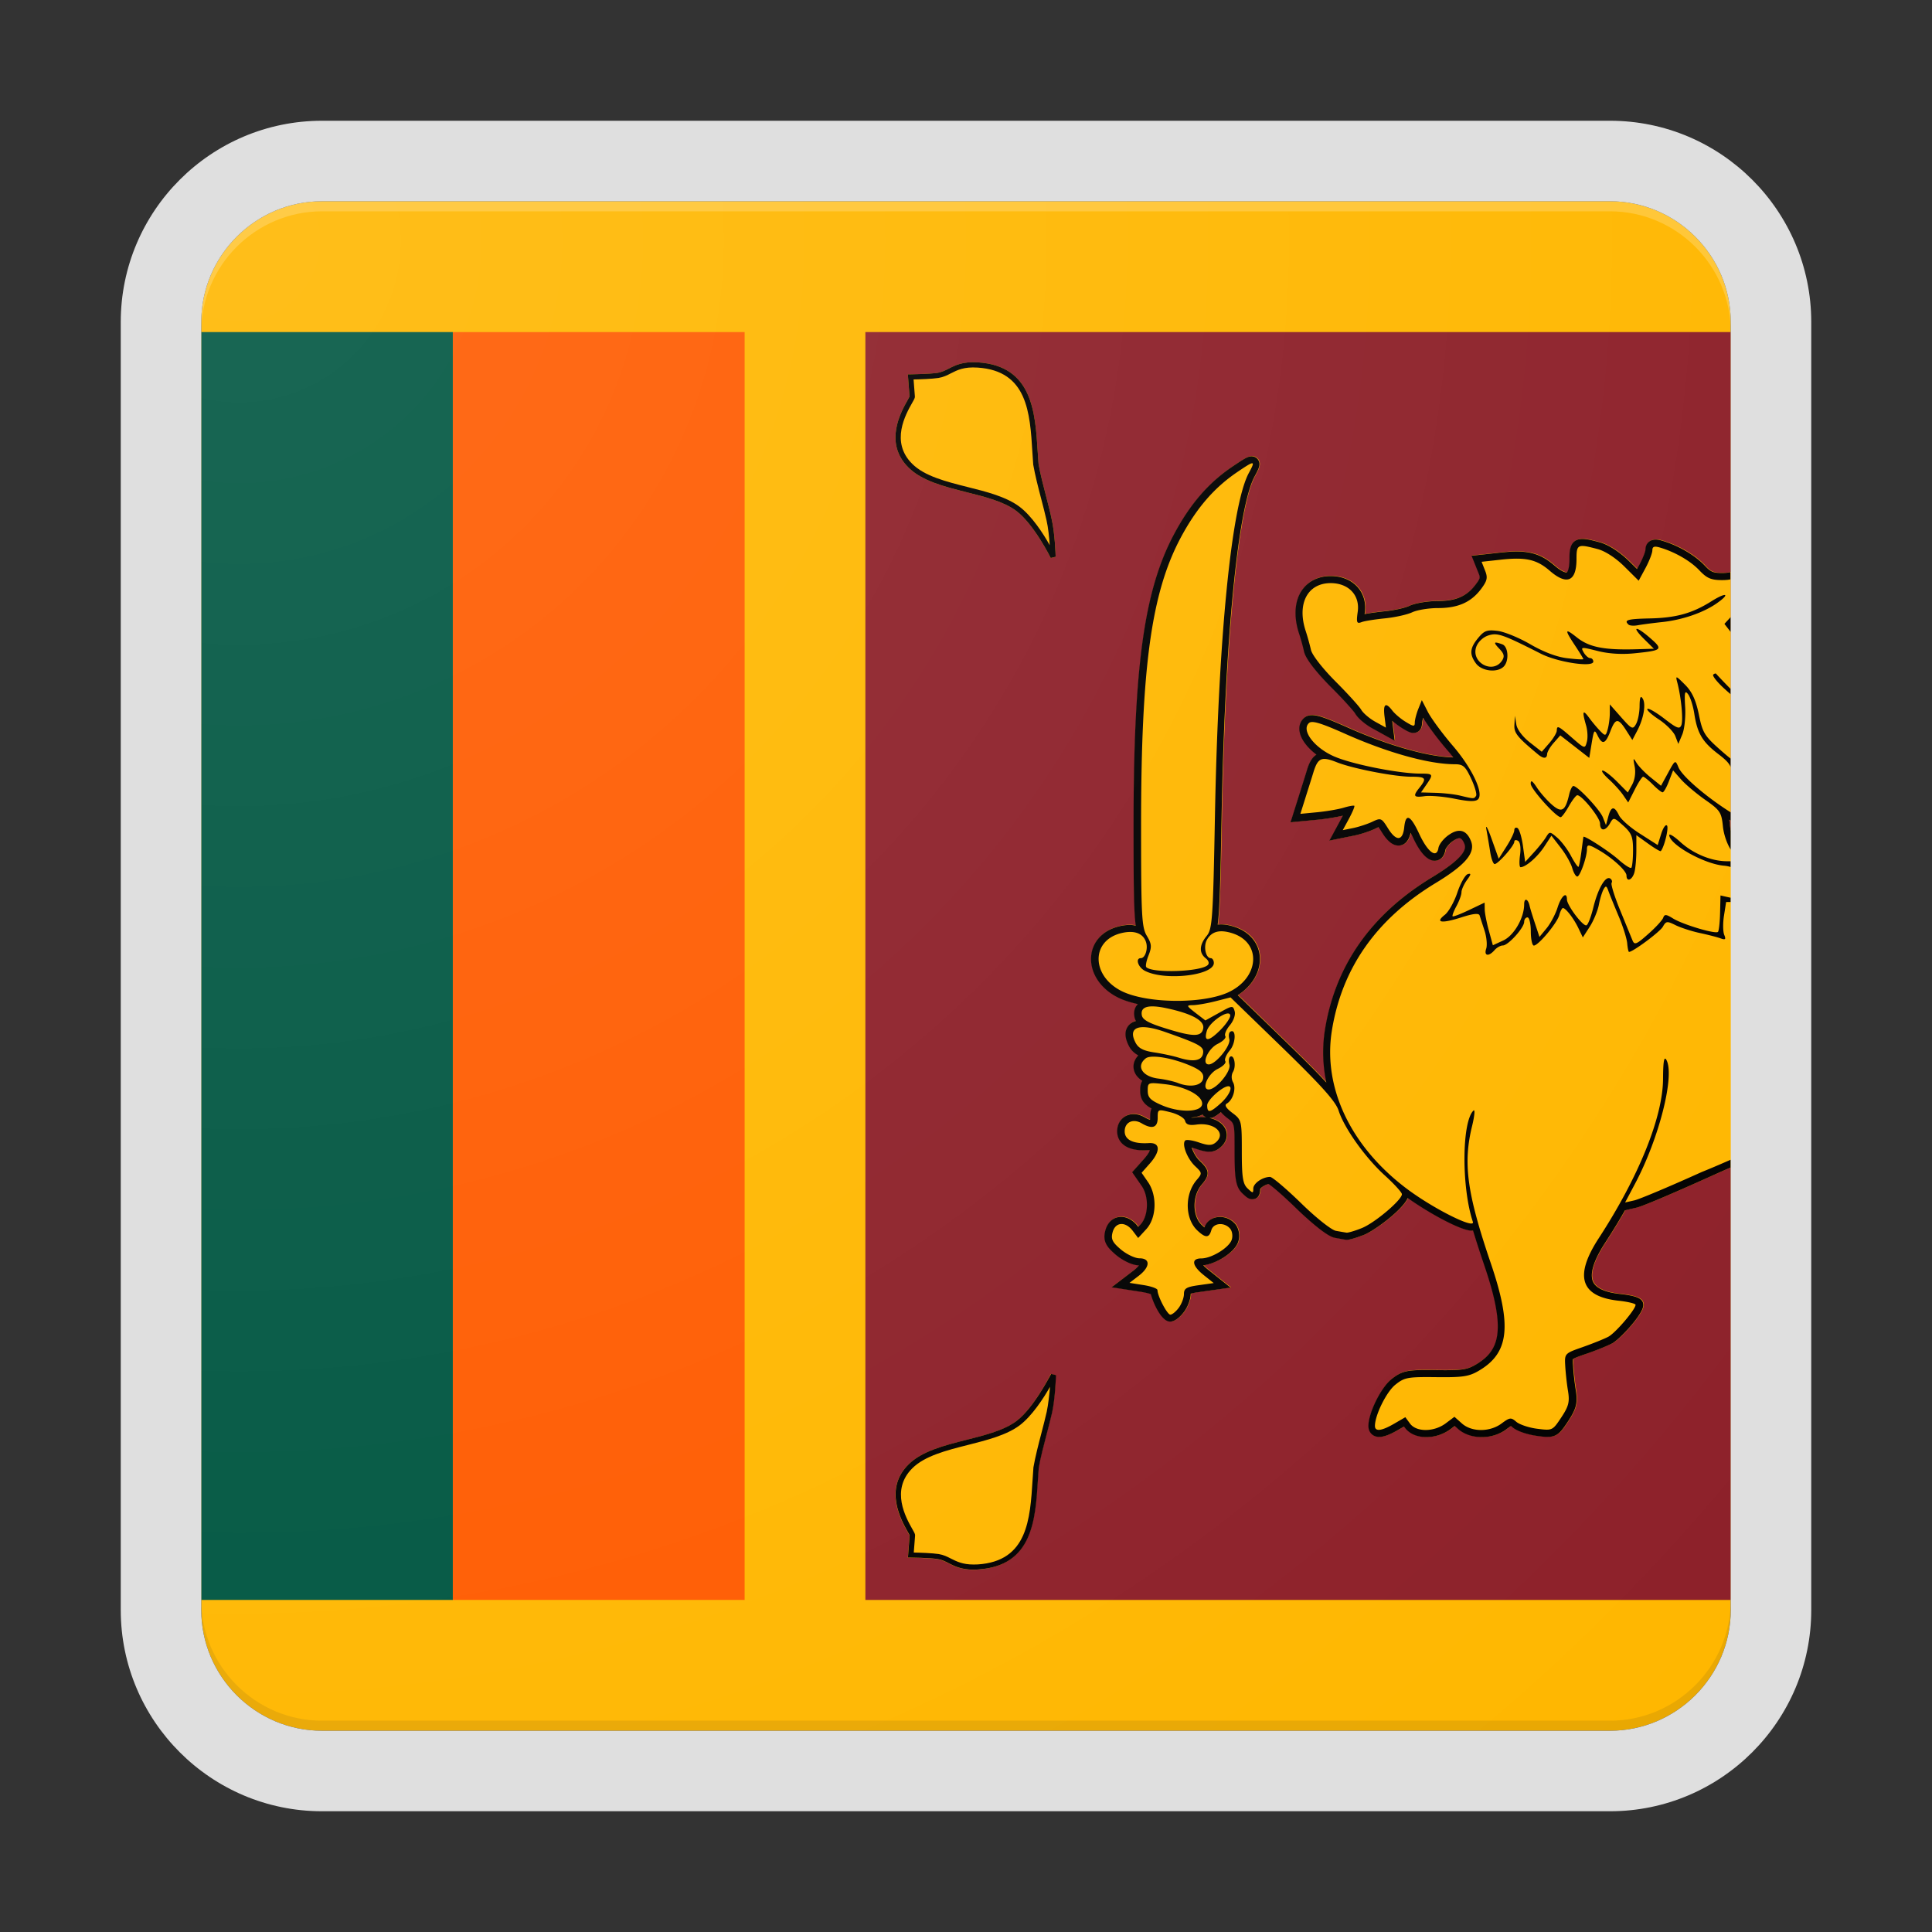
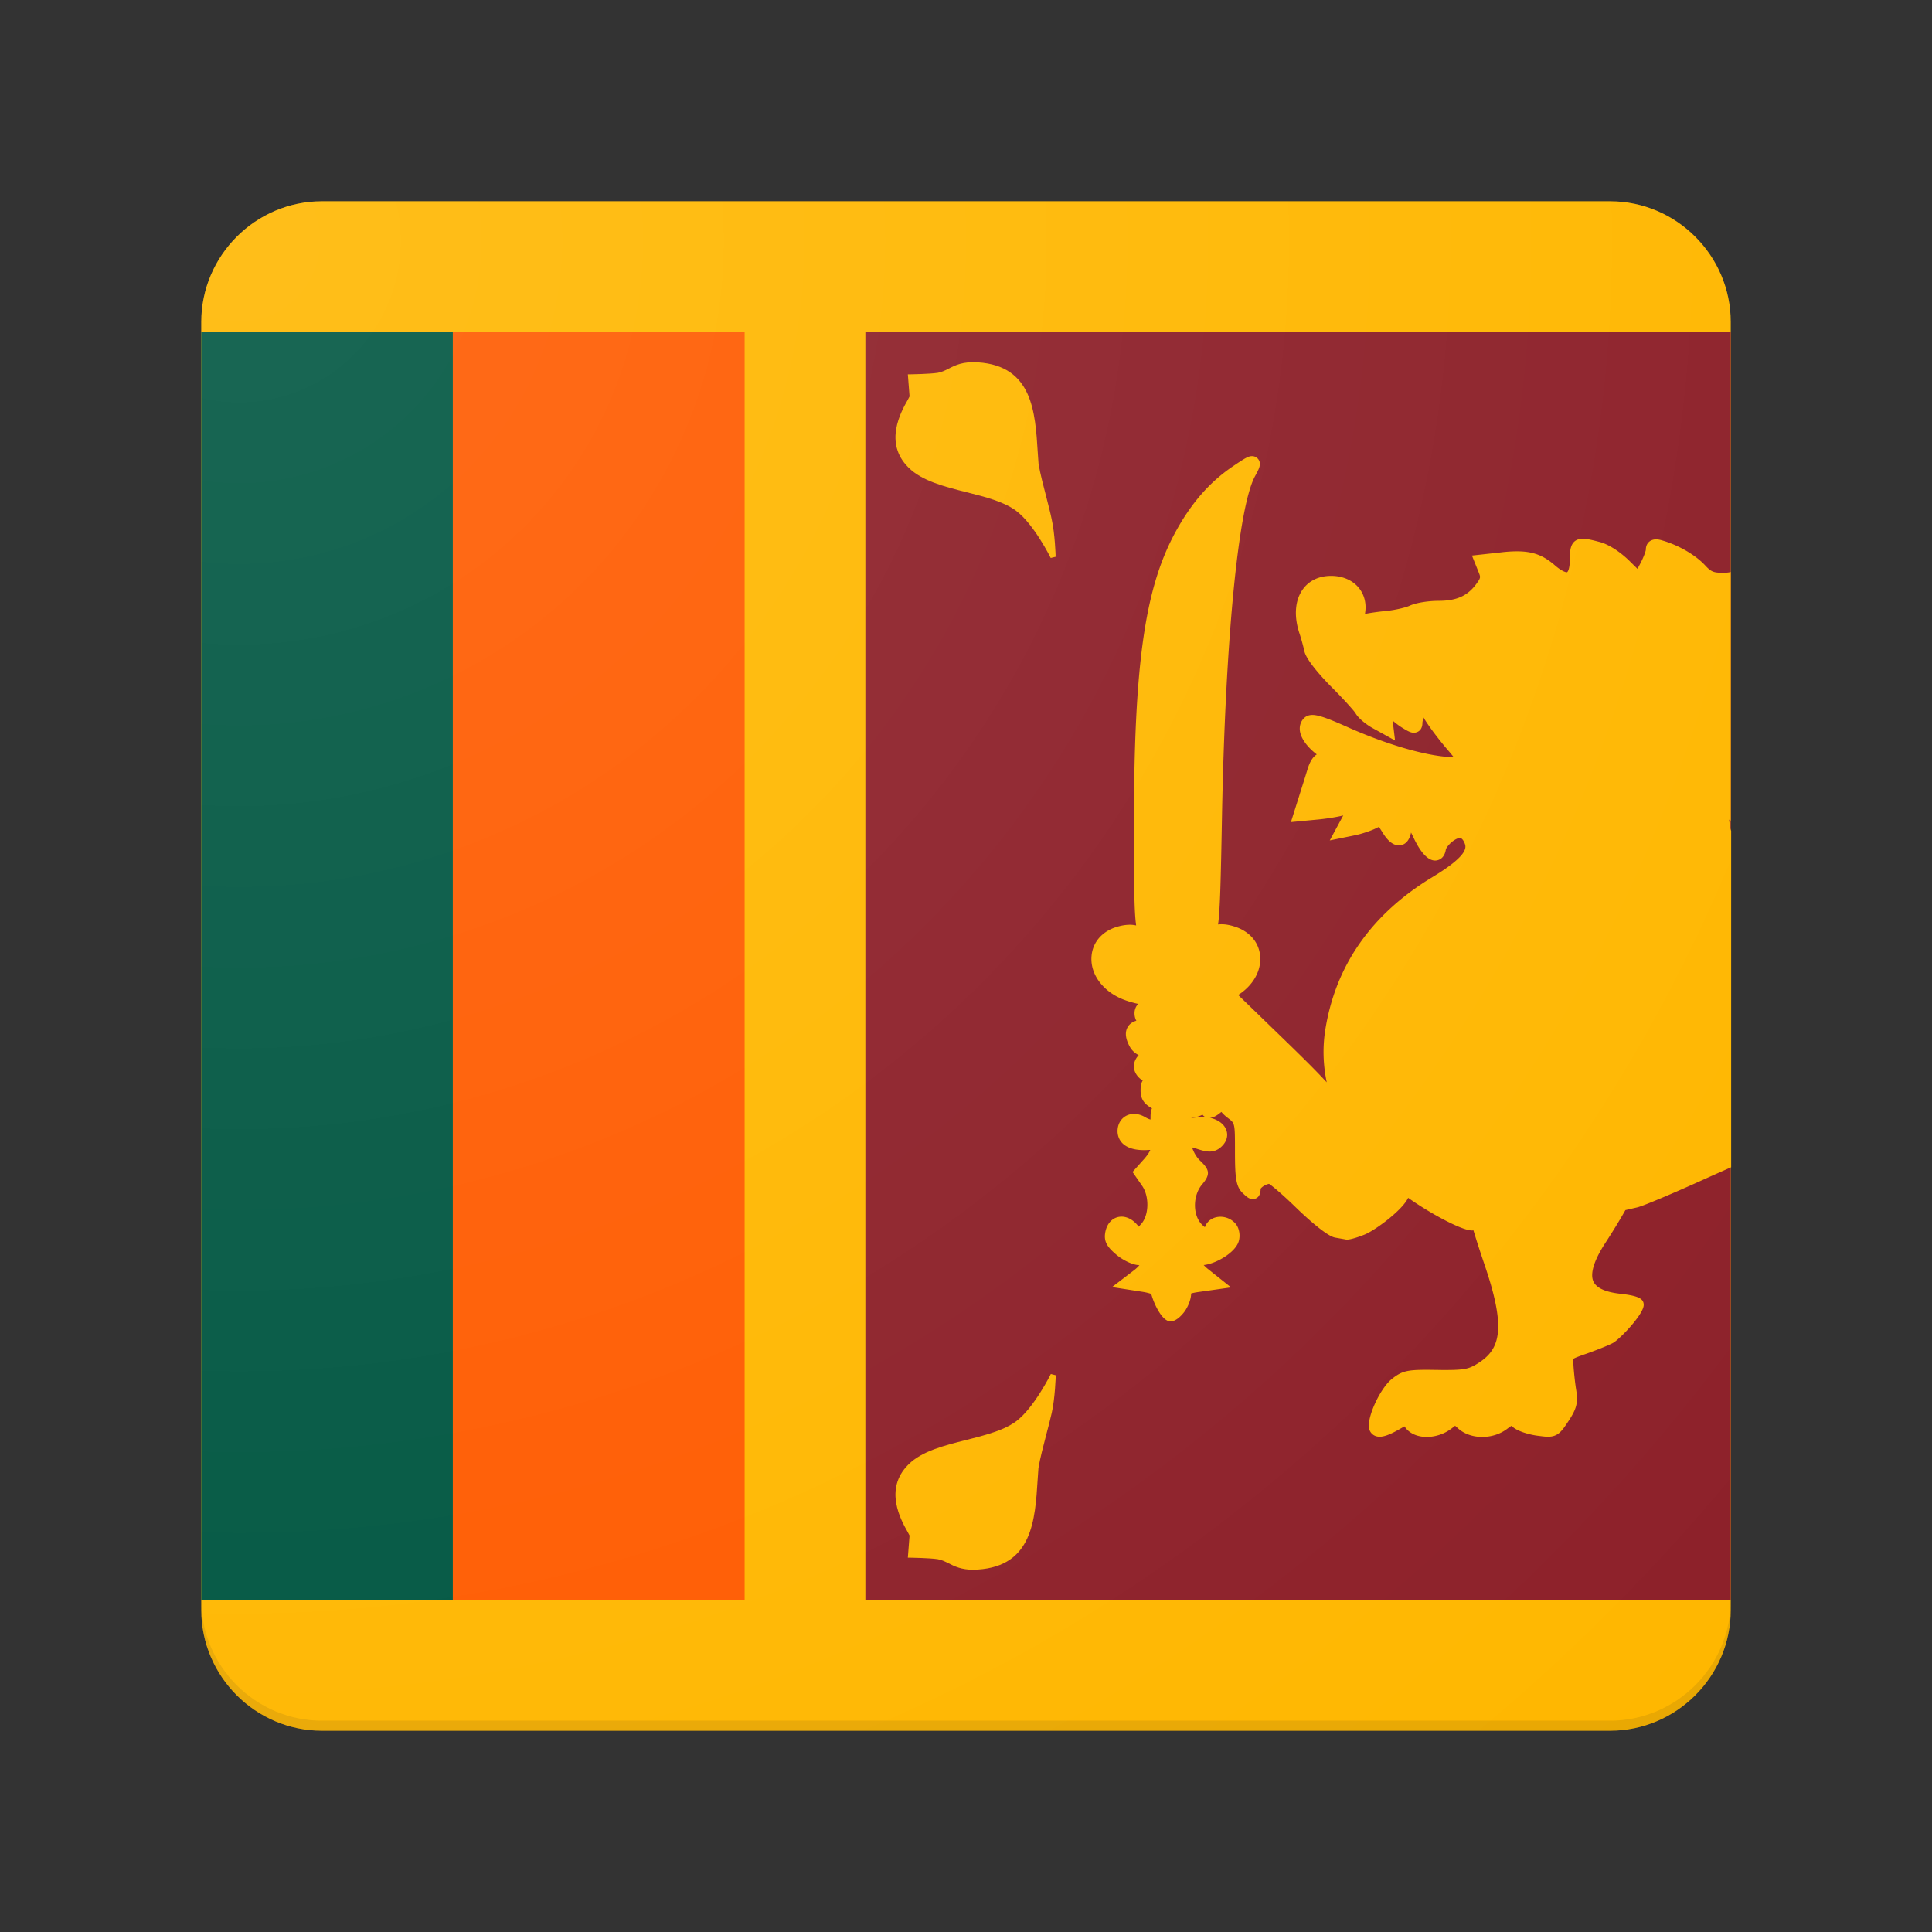
<svg xmlns="http://www.w3.org/2000/svg" width="192" height="192">
  <rect width="100%" height="100%" fill="#333333" stroke="none" />
  <path fill="#FFB700" d="M172 160V32c0-6.6-5.4-12-12-12H32c-6.6 0-12 5.4-12 12v128c0 6.6 5.4 12 12 12h128c6.6 0 12-5.4 12-12z" />
  <path fill="#FF5B00" d="M45 33h29v126H45z" />
  <path fill="#005641" d="M20 33h25v126H20z" />
  <path fill="#8D2029" d="M86 33h86v126H86z" />
  <path fill="#FFB700" d="M171.91 82.05c-.02-.22-.05-.41-.07-.59.06.03.11.06.16.1V56.84c-.23.07-.48.08-.82.08-.89 0-1.14-.1-1.73-.74-.96-1.03-2.63-2-4.25-2.47-.26-.08-.46-.11-.63-.11-.46 0-1.01.28-1.01 1.05-.02.15-.23.77-.6 1.45l-.23.43-.76-.75c-.96-.95-2.11-1.69-3-1.92-.72-.19-1.26-.32-1.66-.32-1.3 0-1.3 1.21-1.3 2 0 1-.21 1.33-.3 1.33-.06 0-.43-.03-1.2-.7-1.14-.99-2.19-1.38-3.75-1.38-.47 0-1.01.03-1.65.11l-2.83.31.69 1.72c.17.44.2.49-.3 1.16-.87 1.15-1.95 1.62-3.73 1.62-.89 0-2.19.17-2.86.49-.37.17-1.46.44-2.45.53-.55.05-1.38.16-1.98.28.01-.04.01-.09.02-.14.14-.96-.11-1.85-.69-2.52-.63-.72-1.59-1.12-2.7-1.12-1.19 0-2.19.47-2.81 1.34-.78 1.08-.9 2.67-.33 4.38.17.5.39 1.31.49 1.77.23 1.06 2.37 3.23 2.61 3.47 1.33 1.33 2.33 2.46 2.47 2.69.29.51 1.06 1.12 1.67 1.46l2.26 1.25-.24-1.98c.32.28.68.55.98.73.55.34.83.48 1.13.48.09 0 .85-.03.85-1 0-.07.04-.27.11-.51.45.77 1.46 2.12 2.42 3.24.21.24.4.47.58.7-2.45-.04-6.45-1.17-10.5-2.97-2.06-.92-2.96-1.23-3.54-1.23-.33 0-.61.1-.82.3-.35.34-.5.81-.42 1.33.12.75.76 1.6 1.67 2.29-.57.37-.81 1.11-.96 1.61-.2.66-.58 1.85-.83 2.65l-.78 2.47 2.73-.26c.83-.08 1.84-.24 2.47-.4l-1.34 2.48 2.51-.51c.63-.13 1.55-.43 2.08-.69.06-.03.2-.1.29-.14.11.14.27.4.37.56.53.86 1.06 1.27 1.62 1.27.37 0 .98-.18 1.21-1.27.07.13.14.29.23.47.72 1.53 1.45 2.31 2.16 2.31.21 0 .91-.08 1.07-1.11.03-.13.32-.55.73-.84.35-.25.56-.29.66-.29.23 0 .4.32.5.59.18.47.05 1.31-3.22 3.29-6.06 3.67-9.65 8.79-10.66 15.22-.27 1.72-.21 3.47.15 5.18-.88-.96-2.13-2.21-3.89-3.92l-4.91-4.76c1.43-.91 2.27-2.32 2.19-3.77-.08-1.43-1.05-2.57-2.58-3.04-.47-.15-.89-.22-1.27-.22-.12 0-.23.01-.34.02.2-1.42.27-4.27.39-10.78.33-17.43 1.61-30.69 3.28-33.76.4-.73.64-1.18.37-1.63a.776.776 0 00-.67-.37c-.37 0-.71.21-1.91 1.02-2.37 1.61-4.22 3.76-5.81 6.74-2.96 5.57-4.01 13.15-4.01 28.95 0 6.07.03 8.61.22 9.93a2.9 2.9 0 00-.6-.07c-.35 0-.73.05-1.14.16-1.54.4-2.55 1.49-2.69 2.9-.17 1.65.89 3.28 2.7 4.17.53.26 1.19.47 1.94.64l-.07.07c-.18.21-.37.58-.28 1.14.03.17.08.32.16.46-.46.13-.71.38-.85.61-.3.49-.25 1.13.16 1.9.22.43.54.71.92.91-.41.44-.57.97-.42 1.5.12.41.41.76.82 1.03-.21.32-.21.73-.21.99 0 .92.44 1.38 1.13 1.76-.14.31-.14.69-.14.95 0 .07 0 .13-.01.17-.1-.03-.27-.09-.53-.24-.35-.21-.73-.32-1.1-.32-.95 0-1.64.72-1.64 1.72 0 .44.19 1.88 2.66 1.88.15 0 .3-.01.47-.02h.12c-.06.16-.21.44-.59.88l-1.17 1.31.95 1.37c.74 1.07.69 2.96-.11 3.82l-.23.25-.02-.03c-.46-.62-1.08-.97-1.68-.97-.75 0-1.35.52-1.57 1.34-.28 1.07.11 1.64 1.04 2.43.61.52 1.6 1.04 2.3 1.05-.09.12-.25.29-.51.49l-2.21 1.69 3.03.47c.4.06.7.15.87.21.24.92 1.06 2.73 1.91 2.73.63 0 1.23-.75 1.4-.98.32-.44.65-1.19.65-1.78v-.01c.11-.04.34-.1.87-.17l3.1-.44-2.26-1.8c-.21-.16-.35-.31-.46-.42 1.24-.13 3.11-1.23 3.47-2.32.2-.6.07-1.36-.31-1.8a1.99 1.99 0 00-1.49-.68c-.74 0-1.34.41-1.55 1.04-.07-.06-.16-.13-.26-.23-.96-.91-.97-2.91-.01-4.03.87-1.02.71-1.49-.21-2.36-.39-.37-.67-.92-.79-1.31.14.03.3.08.48.14.57.19.93.27 1.26.27.39 0 .72-.12 1.04-.37.6-.48.84-1.12.63-1.74-.21-.62-.83-1.07-1.65-1.25.35 0 .69-.2 1.15-.58.18.23.43.44.69.64.66.5.66.5.66 3.27 0 2.66.1 3.53.79 4.18.35.33.6.57.97.57.29 0 .78-.13.79-1.02.08-.15.47-.43.84-.49.37.24 1.41 1.12 2.72 2.4.29.28 2.86 2.77 3.84 2.94.44.08.92.16 1.06.19.04.01.09.01.14.01.43 0 1.42-.37 1.71-.49 1.03-.4 3.79-2.43 4.35-3.66 2.18 1.54 5.31 3.24 6.33 3.24.06 0 .11 0 .16-.01.31 1.04.68 2.17 1.11 3.44 2.26 6.62 1.48 8.52-.87 9.9-.73.43-1.19.54-3.07.54-.24 0-.5 0-.78-.01-.38 0-.72-.01-1.01-.01-2 0-2.52.14-3.49.91-1.05.84-2.29 3.36-2.29 4.65 0 .64.45 1.09 1.08 1.09.45 0 1.06-.23 1.9-.71l.56-.32.1.13c.43.58 1.2.92 2.12.92.85 0 1.72-.29 2.4-.79l.42-.32.31.28c.6.53 1.44.83 2.38.83.91 0 1.78-.28 2.46-.79.09-.07.31-.23.44-.31.03.03.08.06.15.12.49.42 1.6.75 2.45.86.4.05.74.1 1.03.1 1.01 0 1.37-.54 2.03-1.53.83-1.25.98-1.86.78-3.11-.11-.67-.23-1.79-.27-2.44-.01-.25-.03-.55-.01-.65.13-.11.69-.31 1.27-.51.91-.32 2.16-.81 2.65-1.07.69-.37 3.07-2.86 3.07-3.79 0-.64-.57-.91-2.34-1.11-1.46-.16-2.35-.57-2.65-1.2-.37-.78.05-2.13 1.21-3.9.7-1.08 1.36-2.15 1.96-3.21l1.17-.27c.65-.15 3.99-1.58 6.8-2.86.91-.41 1.75-.78 2.54-1.13V82.57c-.08-.17-.11-.35-.13-.52zm-52.51 28.97c-.2 0-.4.01-.6.04-.17.02-.31.03-.39.03 0-.01-.01-.01-.01-.02.36-.03.68-.1.94-.22.06-.03.11-.05.16-.08.11.15.24.23.37.28-.15-.02-.31-.03-.47-.03z" />
-   <path d="M171.07 74.62c.33.29.65.56.93.78v.85c-.16-.41-.51-.76-1.22-1.3-1.59-1.21-2.1-2.06-2.4-4.01-.12-.79-.4-1.67-.62-1.95-.32-.42-.38-.19-.29 1.28.06.99-.07 2.21-.29 2.73l-.39.93-.3-.78c-.17-.43-.9-1.17-1.63-1.65-.73-.48-1.25-.95-1.14-1.05.1-.1.86.34 1.68.97 1.25.97 1.52 1.07 1.69.65.2-.5 0-2.68-.39-4.2-.2-.76-.18-.76.76.18.69.69 1.07 1.51 1.37 2.95.37 1.84.56 2.14 2.24 3.62zm.93 40.63v.77c-.79.34-1.63.72-2.54 1.13-2.81 1.27-6.15 2.71-6.8 2.86l-1.17.27c-.6 1.06-1.26 2.13-1.96 3.21-1.16 1.77-1.57 3.12-1.21 3.9.3.63 1.19 1.04 2.65 1.2 1.77.2 2.34.47 2.34 1.11 0 .93-2.38 3.42-3.07 3.79-.5.27-1.74.76-2.65 1.07-.59.2-1.14.4-1.27.51-.02.1-.01.41.01.65.03.65.16 1.77.27 2.44.21 1.25.05 1.86-.78 3.11-.66.99-1.02 1.53-2.03 1.53-.29 0-.63-.04-1.03-.1-.85-.11-1.97-.44-2.45-.86-.06-.06-.11-.09-.15-.12-.13.08-.35.24-.44.31-.68.51-1.56.79-2.46.79-.93 0-1.78-.29-2.38-.83l-.31-.28-.42.32c-.68.5-1.55.79-2.4.79-.91 0-1.68-.33-2.12-.92l-.1-.13-.56.32c-.84.49-1.44.71-1.9.71-.64 0-1.08-.45-1.08-1.09 0-1.29 1.24-3.81 2.29-4.65.97-.77 1.49-.91 3.49-.91.3 0 .63 0 1.01.01.28 0 .54.01.78.01 1.88 0 2.34-.12 3.07-.54 2.35-1.38 3.13-3.28.87-9.9-.43-1.27-.8-2.41-1.11-3.44-.05.01-.1.01-.16.01-1.02 0-4.15-1.69-6.33-3.24-.56 1.23-3.32 3.25-4.35 3.66-.29.11-1.27.49-1.71.49-.05 0-.1 0-.14-.01-.14-.02-.62-.11-1.06-.19-.98-.17-3.55-2.66-3.84-2.94-1.31-1.28-2.35-2.16-2.72-2.4-.36.06-.76.34-.84.49-.01.89-.5 1.02-.79 1.02-.37 0-.62-.24-.97-.57-.69-.65-.79-1.52-.79-4.18 0-2.77 0-2.77-.66-3.27-.26-.2-.51-.41-.69-.64-.46.38-.8.58-1.15.58.82.18 1.44.63 1.65 1.25.21.61-.02 1.26-.63 1.74-.32.25-.65.37-1.04.37-.33 0-.69-.08-1.26-.27-.17-.06-.34-.1-.48-.14.13.39.4.94.79 1.31.93.88 1.09 1.34.21 2.36-.96 1.12-.96 3.12.01 4.03.11.1.19.18.26.23.21-.64.81-1.04 1.55-1.04.57 0 1.11.25 1.49.68.38.44.52 1.19.31 1.8-.37 1.09-2.24 2.2-3.47 2.32.11.12.26.26.46.42l2.26 1.8-3.1.44c-.53.07-.77.13-.87.17v.01c0 .59-.33 1.35-.65 1.78-.17.23-.77.98-1.4.98-.85 0-1.67-1.82-1.91-2.73-.17-.06-.47-.14-.87-.21l-3.03-.47 2.21-1.69c.26-.2.41-.37.51-.49-.7 0-1.69-.53-2.3-1.05-.93-.79-1.33-1.36-1.04-2.43.22-.83.82-1.34 1.57-1.34.6 0 1.22.35 1.68.97l.02.03.23-.25c.79-.86.85-2.75.11-3.82l-.95-1.37 1.17-1.31c.39-.44.54-.72.59-.88h-.12c-.16.01-.32.02-.47.02-2.47 0-2.66-1.44-2.66-1.88 0-1 .69-1.72 1.64-1.72.36 0 .74.11 1.1.32.26.15.43.22.53.24.01-.04.01-.1.01-.17 0-.26 0-.65.14-.95-.68-.37-1.13-.84-1.13-1.76 0-.26 0-.67.21-.99-.42-.27-.71-.62-.82-1.03-.15-.53.01-1.06.42-1.5-.38-.2-.7-.49-.92-.91-.4-.76-.46-1.4-.16-1.9.14-.23.39-.48.85-.61a1.2 1.2 0 01-.16-.46c-.09-.57.1-.94.28-1.14.02-.03.05-.05.07-.07-.75-.17-1.42-.38-1.94-.64-1.8-.88-2.86-2.52-2.7-4.17.14-1.41 1.15-2.5 2.69-2.9a4.4 4.4 0 011.14-.16c.21 0 .41.03.6.07-.19-1.32-.22-3.86-.22-9.93 0-15.8 1.05-23.38 4.01-28.95 1.59-2.99 3.43-5.13 5.81-6.74 1.2-.81 1.54-1.02 1.91-1.02.28 0 .53.14.67.37.27.45.03.89-.37 1.63-1.67 3.07-2.96 16.32-3.28 33.76-.12 6.51-.19 9.35-.39 10.78.11-.01.22-.02.34-.02.38 0 .8.07 1.27.22 1.53.48 2.5 1.62 2.58 3.04.08 1.45-.76 2.86-2.19 3.77l4.91 4.76c1.76 1.71 3.01 2.96 3.89 3.92a14.32 14.32 0 01-.15-5.18c1.01-6.42 4.59-11.54 10.66-15.22 3.27-1.98 3.4-2.83 3.22-3.29-.1-.27-.28-.59-.5-.59-.09 0-.3.04-.66.29-.41.29-.69.7-.73.84-.16 1.03-.86 1.11-1.07 1.11-.72 0-1.45-.78-2.16-2.31a6.99 6.99 0 00-.23-.47c-.24 1.1-.85 1.27-1.21 1.27-.56 0-1.09-.42-1.62-1.27-.1-.16-.26-.42-.37-.56-.09.04-.23.11-.29.14-.53.26-1.45.56-2.08.69l-2.51.51 1.34-2.48c-.63.15-1.64.32-2.47.4l-2.73.26.78-2.47c.25-.8.63-1.99.83-2.65.15-.5.39-1.24.96-1.61-.91-.69-1.55-1.53-1.67-2.29-.09-.52.06-.99.42-1.33.21-.2.48-.3.82-.3.59 0 1.48.31 3.54 1.23 4.05 1.8 8.05 2.93 10.5 2.97-.18-.23-.37-.46-.58-.7-.96-1.11-1.97-2.47-2.42-3.24-.07.25-.11.44-.11.51 0 .98-.76 1-.85 1-.3 0-.58-.14-1.13-.48-.29-.18-.66-.45-.98-.73l.24 1.98-2.26-1.25c-.61-.34-1.38-.95-1.67-1.46-.14-.23-1.14-1.37-2.47-2.69-.24-.24-2.39-2.41-2.61-3.47-.1-.46-.32-1.27-.49-1.77-.57-1.71-.45-3.31.33-4.38.62-.86 1.62-1.34 2.81-1.34 1.11 0 2.07.4 2.7 1.12.58.67.83 1.57.69 2.52-.01.05-.01.09-.02.14.59-.12 1.43-.22 1.98-.28.99-.09 2.09-.36 2.45-.53.67-.32 1.97-.49 2.86-.49 1.78 0 2.86-.47 3.73-1.62.5-.66.48-.72.3-1.16l-.69-1.72 2.83-.31c.65-.07 1.19-.11 1.65-.11 1.55 0 2.6.39 3.75 1.38.77.67 1.13.7 1.2.7.09 0 .3-.33.3-1.33 0-.8 0-2 1.3-2 .41 0 .95.13 1.66.32.89.23 2.04.97 3 1.92l.76.75.23-.43c.37-.68.58-1.3.6-1.45 0-.77.54-1.05 1.01-1.05.18 0 .37.03.63.11 1.62.47 3.29 1.45 4.25 2.47.6.64.84.74 1.73.74.34 0 .59-.02.82-.08v.72c-.24.05-.5.07-.82.07-1.09 0-1.51-.18-2.25-.96-.88-.94-2.44-1.84-3.94-2.28-.55-.16-.74-.09-.74.28 0 .27-.31 1.07-.68 1.76l-.68 1.26-1.42-1.41c-.87-.86-1.91-1.54-2.68-1.74-1.97-.52-2.08-.47-2.08 1 0 2.23-.95 2.64-2.66 1.16-1.3-1.13-2.39-1.37-4.86-1.1l-1.91.21.34.86c.29.72.22 1.02-.39 1.84-1 1.33-2.3 1.9-4.29 1.9-.92 0-2.07.19-2.56.42s-1.7.5-2.69.6-2.05.26-2.35.38c-.47.18-.52.03-.37-1.04.23-1.64-.91-2.84-2.69-2.84-2.31 0-3.38 2.07-2.47 4.79.17.52.4 1.35.51 1.84.11.51 1.15 1.84 2.42 3.12 1.23 1.23 2.39 2.51 2.58 2.84.19.33.82.87 1.4 1.19l1.05.58-.14-1.13c-.15-1.24.12-1.43.78-.56.24.31.83.82 1.33 1.12.78.48.9.49.9.07 0-.26.16-.88.35-1.36l.35-.87.61 1.19c.34.65 1.44 2.14 2.44 3.31 1.95 2.26 3.14 4.78 2.53 5.36-.25.24-.92.22-2.31-.06-1.08-.22-2.42-.33-2.97-.26-1.13.16-1.22.01-.52-.86.73-.92.62-1.07-.82-1.07-1.67 0-5.8-.8-7.39-1.43-1.54-.61-1.9-.46-2.35 1.01-.2.66-.58 1.85-.83 2.65l-.46 1.46 1.67-.16c.92-.09 2.1-.29 2.63-.45.53-.16 1-.24 1.06-.19.06.06-.18.62-.52 1.26l-.63 1.16 1.04-.21c.57-.12 1.43-.4 1.91-.63.84-.4.9-.38 1.56.68.81 1.3 1.46 1.25 1.6-.13.15-1.43.62-1.22 1.5.68.85 1.82 1.73 2.46 1.9 1.38.06-.36.51-.94 1.02-1.29 1.02-.72 1.78-.5 2.22.62.45 1.16-.56 2.36-3.51 4.15-5.91 3.58-9.34 8.48-10.33 14.73-.88 5.63 1.88 11.45 7.42 15.63 2.65 2 6.87 4.11 6.6 3.31-1.14-3.42-1.1-9.95.06-11.05.17-.17.11.52-.13 1.51-.92 3.72-.52 6.68 1.84 13.62 2.14 6.28 1.84 8.96-1.19 10.73-.97.57-1.6.66-4.22.63-2.84-.03-3.15.02-4.06.75-.88.7-2.03 3.02-2.03 4.1 0 .58.65.51 1.92-.23l1.1-.64.47.64c.63.85 2.37.84 3.53-.02l.88-.66.74.66c.97.87 2.79.87 3.95 0 .81-.6.93-.62 1.46-.16.32.27 1.26.59 2.09.69 1.49.19 1.51.18 2.38-1.13.73-1.1.84-1.54.67-2.6-.12-.7-.24-1.84-.28-2.52-.07-1.23-.06-1.24 1.74-1.87.99-.35 2.14-.81 2.55-1.03.72-.39 2.7-2.71 2.7-3.17 0-.12-.77-.31-1.72-.41-3.76-.42-4.39-2.44-1.95-6.19 3.98-6.11 6.39-12.07 6.4-15.86.01-1.69.1-2.26.32-1.9.89 1.51-.7 7.82-3.12 12.36l-.97 1.83.93-.21c.51-.12 3.51-1.38 6.67-2.81 1.09-.44 2.03-.85 2.9-1.23zm-39.51-40.12c1.71.79 6.49 1.75 8.68 1.75 1.27 0 1.3.06.58 1.1l-.53.77 1.43.04c.79.02 1.87.14 2.42.27 1.41.34 1.42.34 1.62.03.1-.15-.12-.92-.49-1.71-.57-1.23-.8-1.43-1.62-1.43-2.56 0-6.67-1.14-10.91-3.03-2.45-1.09-3.3-1.34-3.59-1.06-.77.7.48 2.39 2.41 3.27zm-19.09 6.92c0 8.94.06 10.11.57 10.95.48.8.51 1.09.17 1.95-.22.55-.32 1.08-.22 1.17.65.62 5.4.45 6.1-.21.18-.17.1-.44-.2-.68-.67-.53-.64-1.32.1-2.22.56-.68.63-1.69.82-11.93.33-17.63 1.64-30.9 3.37-34.08.69-1.27.59-1.27-1.19-.06-2.29 1.56-4.03 3.59-5.58 6.49-2.92 5.48-3.94 12.86-3.94 28.62zm8.59 16.6c3.17-1.41 3.45-4.97.46-5.91-1.24-.39-2.04-.18-2.51.66-.36.64-.12 1.82.38 1.82.17 0 .31.22.31.48 0 1.24-4.84 1.8-6.83.79-.7-.35-1-1.27-.42-1.27.43 0 .73-.94.51-1.6-.3-.9-1.21-1.21-2.53-.87-2.97.78-2.89 4.27.14 5.76 2.47 1.21 7.91 1.28 10.49.14zm-6.04 1.55c-1.82-.39-2.62-.17-2.48.68.07.46.68.8 2.4 1.33 2.75.86 3.57.85 3.71-.04.1-.76-1.16-1.44-3.63-1.97zm-1.23 4.39c.81.12 1.91.36 2.45.53 1.45.45 2.28.29 2.39-.45.1-.66-.32-.9-3.79-2.12-2.59-.91-3.74-.48-2.91 1.09.29.54.78.79 1.86.95zm4.78 6.17c-.05.03-.11.06-.16.08-.26.12-.57.19-.94.22 0 .01.01.01.01.02.09 0 .23-.01.39-.03a4.032 4.032 0 011.07-.01.733.733 0 01-.37-.28zm-4.37-3.57c.64.08 1.51.27 1.94.44 1.23.48 2.39.26 2.5-.47.07-.47-.22-.78-1.08-1.17-1.86-.84-4.09-1.23-4.63-.81-.99.78-.33 1.82 1.27 2.01zm.32 2.64c1.82.79 4.02.71 4.02-.15 0-.83-1.7-1.71-3.74-1.94-1.64-.18-1.67-.17-1.67.65 0 .68.26.95 1.39 1.44zm3.45 1.93c-.73.1-1.03 0-1.13-.38-.08-.29-.72-.66-1.43-.84-1.28-.32-1.29-.32-1.29.56 0 .97-.55 1.15-1.6.53-.85-.5-1.68-.11-1.68.8 0 .85.85 1.26 2.38 1.17 1.17-.08 1.21.8.1 2.05l-.8.9.63.91c.94 1.35.86 3.59-.17 4.7l-.8.87-.53-.7c-.73-.97-1.73-.91-2.01.13-.18.68-.03.99.82 1.71.57.48 1.41.88 1.85.88 1.11 0 1.07.87-.09 1.75l-.9.69 1.39.22c.77.12 1.39.34 1.39.5 0 .59.97 2.44 1.28 2.44.18 0 .56-.31.84-.69.28-.38.51-.99.51-1.36 0-.56.25-.71 1.48-.88l1.48-.21-.99-.79c-1.17-.93-1.28-1.66-.25-1.66s2.77-1.07 3.03-1.86c.12-.37.05-.86-.17-1.11-.58-.66-1.66-.56-1.86.17-.22.78-.58.79-1.4.01-1.23-1.17-1.26-3.59-.06-5 .57-.66.56-.71-.16-1.39-.78-.74-1.34-2.2-.97-2.54.12-.11.73-.02 1.37.2.9.31 1.26.31 1.63.02 1.14-.91-.08-2.05-1.89-1.8zm3.17-3.81c-.57 0-2.1 1.37-2.1 1.89 0 .81.28.76 1.38-.23.82-.76 1.22-1.66.72-1.66zm17.25 10.73c0-.18-.76-1.01-1.68-1.85-1.95-1.76-4.06-4.73-4.61-6.46-.29-.9-1.67-2.45-5.56-6.23l-5.18-5.02-1.49.38c-.82.21-1.82.38-2.23.39-.7.01-.68.05.24.77l.98.75 1.37-.76c1.32-.74 1.37-.74 1.54-.15.1.35-.11.95-.48 1.39-.36.43-.56.91-.45 1.08.11.17-.23.51-.76.77-.97.48-1.65 2.04-.88 2.04.69 0 2.21-1.88 2.04-2.51-.09-.33-.05-.66.1-.74.59-.35.56 1.13-.05 1.85-.36.43-.56.91-.45 1.08.11.17-.23.51-.76.77-.97.47-1.65 2.04-.89 2.04.75 0 2.24-1.8 2.06-2.47-.1-.35-.06-.71.08-.79.4-.23.61.93.28 1.5-.18.31-.18.72 0 1.05.33.6 0 1.75-.62 2.11-.26.15-.08.45.55.93.92.69.94.77.94 3.83 0 2.56.1 3.22.57 3.67.53.5.57.5.57.02 0-.52.92-1.16 1.67-1.16.22 0 1.61 1.18 3.08 2.61 1.48 1.45 3.03 2.68 3.47 2.75.44.08.91.16 1.05.18.14.02.81-.17 1.48-.44 1.28-.49 4.02-2.81 4.02-3.38zm-18.01-16.35c.52-.53.95-1.16.95-1.39 0-.76-2.07.59-2.33 1.52-.32 1.11.19 1.07 1.38-.13zm50.63-33.91c-.71-.72-1.33-1.38-1.38-1.45s-.18-.04-.3.07c-.12.11.4.77 1.16 1.45.21.19.4.36.57.5v-.52l-.05-.05zm-4.98 15.23c-.59-.54-1.07-.83-1.07-.66 0 .93 3.46 2.87 5.42 3.04.25.02.48.07.69.13v-.57h-.36c-1.57 0-3.38-.75-4.68-1.94zm-17.54-17.39c.57-.54.49-2.01-.13-2.23-.86-.31-.92-.22-.28.45.47.49.53.76.26 1.17-.92 1.39-3.14.17-2.55-1.4.18-.47.68-.94 1.19-1.1.91-.29 1.4-.12 5.23 1.82 1.68.85 5.2 1.38 5.2.78 0-.19-.14-.35-.32-.35-.17 0-.46-.26-.64-.57-.31-.55-.25-.55 1.38-.14 1.09.28 2.4.36 3.61.24 2.86-.29 2.95-.37 1.59-1.55-1.45-1.26-1.86-1.14-.54.16l.94.93-1.62.05c-3.31.1-4.8-.19-6.04-1.18-1.21-.96-1.24-.79-.17.82.45.68.82 1.28.82 1.34 0 .06-.73.02-1.62-.09-1.03-.12-2.35-.63-3.63-1.37-1.11-.65-2.57-1.25-3.25-1.34-1.06-.13-1.34-.04-1.95.7-.84 1.01-.89 1.63-.2 2.56.58.74 2.07.92 2.72.3zm15.67 16.6l-.35 1.12-1.75-1.12c-.97-.61-1.91-1.44-2.1-1.84-.46-.95-.78-.91-1.06.13l-.23.85-.31-.78c-.31-.77-2.51-3.11-2.93-3.11-.12 0-.31.38-.42.85-.38 1.65-.74 1.86-1.72 1-.48-.42-1.16-1.19-1.49-1.7-.44-.67-.61-.78-.61-.37 0 .51 2.52 3.32 2.98 3.32.11 0 .47-.49.81-1.09.34-.6.72-1.09.84-1.09.47 0 2.26 2.23 2.26 2.81 0 .79.54.78.99-.02.35-.62.38-.61 1.32.23.82.74.97 1.1.97 2.44 0 .87-.08 1.65-.17 1.75-.1.09-.66-.27-1.26-.8-.93-.83-3.45-2.46-3.5-2.27-.01.03-.1.69-.2 1.46s-.23 1.45-.29 1.51-.4-.43-.75-1.09c-.35-.66-.97-1.47-1.38-1.82-.72-.61-.74-.61-1.1-.03-.2.33-.75 1.02-1.22 1.53l-.85.93-.22-1.59c-.12-.88-.37-1.68-.54-1.78-.18-.1-.32 0-.32.22s-.35.95-.78 1.62l-.77 1.21-.71-1.99c-.39-1.09-.62-1.5-.51-.9.11.6.28 1.61.38 2.25.1.64.3 1.17.44 1.17.34 0 1.95-1.83 1.95-2.22 0-.17.16-.21.37-.09.22.13.3.7.2 1.42-.09.66-.07 1.2.05 1.2.52 0 1.68-1.01 2.35-2.03l.72-1.1.92 1.19c.51.65 1.02 1.57 1.15 2.03s.35.84.5.84c.27 0 .96-1.94.96-2.72 0-.51.18-.49 1.24.13 1.36.8 2.69 2.03 2.69 2.49 0 .67.56.46.78-.29.11-.38.2-1.38.2-2.21V83l1.17.84c.64.46 1.21.8 1.26.74.34-.4.8-2.26.62-2.53-.13-.16-.38.19-.58.81zm1.72-6.59c-.32-.77-.33-.77-1.03.52l-.71 1.3-1.03-.83c-.57-.46-1.2-1.11-1.41-1.46-.33-.54-.35-.49-.18.37.12.59.02 1.31-.24 1.79l-.44.8-1.08-1.09c-.6-.6-1.23-1.09-1.42-1.09s.09.38.6.85c.52.47 1.17 1.19 1.44 1.59l.5.73.65-1.28c.35-.7.73-1.28.83-1.28.1 0 .54.35.96.77.42.43.86.78.98.78.11 0 .39-.49.62-1.09l.42-1.09.81.92c.45.5 1.53 1.41 2.4 2.02 1.45 1.01 1.6 1.23 1.74 2.62.08.8.41 1.75.79 2.33v-1.88c-.04-.18-.07-.35-.09-.52-.02-.22-.05-.41-.07-.59.06.03.11.06.16.1v-.82c-2.39-1.5-4.82-3.57-5.2-4.47zm4.17 12.72l-.04 1.73c-.02.95-.12 1.8-.21 1.89-.25.24-3.49-.73-4.46-1.33-.69-.43-.85-.44-.98-.08-.08.24-.75.97-1.49 1.62-1.18 1.05-1.37 1.12-1.57.62-.13-.31-.68-1.66-1.23-3-.55-1.34-.93-2.56-.84-2.7.09-.14.02-.34-.15-.44-.47-.27-1.2 1-1.66 2.86-.22.9-.52 1.71-.68 1.79-.32.18-1.95-1.97-1.95-2.57 0-.83-.57-.34-.93.81-.21.66-.7 1.59-1.09 2.06l-.71.86-.45-1.36c-.25-.75-.49-1.53-.53-1.74-.16-.71-.54-.81-.54-.14 0 1.35-1.01 3.1-2.07 3.59l-1.04.48-.4-1.46c-.22-.8-.41-1.76-.41-2.12l-.01-.66-1.53.73c-.84.4-1.58.69-1.65.63-.06-.06.11-.51.38-1.01s.5-1.11.5-1.38c0-.26.25-.8.54-1.21.42-.56.44-.7.08-.59-.25.08-.72.9-1.03 1.83-.31.93-.87 1.92-1.24 2.21-1 .78-.35.89 1.6.27 1.2-.39 1.77-.45 1.85-.21.06.19.28.87.49 1.51.21.64.28 1.44.17 1.79-.25.73.23.83.82.16.22-.26.6-.47.83-.47.53 0 2.12-1.76 2.12-2.35 0-.24.15-.44.33-.44s.33.63.33 1.4.14 1.4.3 1.4c.45 0 2.31-2.23 2.53-3.03.1-.38.27-.7.36-.7.28 0 1.07 1.02 1.54 2l.44.92.69-1.07c.38-.59.78-1.56.9-2.16.11-.6.33-1.3.47-1.55.22-.39.3-.36.48.16.12.34.58 1.46 1.01 2.49.44 1.03.82 2.25.86 2.72s.12.85.18.85c.39 0 3.07-1.99 3.36-2.5.32-.57.42-.58 1.28-.15.52.25 1.59.6 2.39.77.8.17 1.73.41 2.06.53.49.18.56.11.37-.35-.13-.32-.14-1.18-.02-1.92l.21-1.34h.46v-.43c-.03 0-.07-.01-.09-.01l-.93-.21zM172 62.81v-1.49l-.63.68.63.81zm-9.06 7.34c0 .65-.16 1.46-.35 1.8-.32.57-.42.53-1.48-.67L159.98 70v.88c0 .49-.1 1.21-.21 1.6-.19.68-.23.69-.75.16-.3-.31-.8-.9-1.11-1.33-.62-.85-.7-.64-.29.77.15.51.19 1.25.08 1.64-.19.71-.21.7-1.46-.39-1.41-1.23-1.51-1.27-1.53-.71-.01.21-.34.77-.75 1.24l-.74.85-1.2-.94c-.7-.55-1.26-1.29-1.33-1.78l-.14-.85-.05.88c-.05.83.27 1.22 2.36 2.96.53.44.87.43.89-.04.01-.21.3-.72.66-1.12l.65-.74 1.44 1.12 1.44 1.12.24-1.47c.22-1.32.27-1.4.58-.77.47.97.78.88 1.27-.39.51-1.34.78-1.36 1.57-.12l.62.97.47-.89c.66-1.24.91-2.7.55-3.24-.2-.32-.29-.1-.3.74zm-1.1-8.08c.12.11.52.14.9.07s1.48-.22 2.44-.32c1.99-.21 4.06-.92 5.38-1.83 1.45-1 1.04-1.19-.49-.23-1.91 1.2-3.52 1.65-6.19 1.7-2.15.05-2.52.16-2.04.61z" />
  <path fill="#FFB700" d="M104.43 136.55l.49.12c0 .09-.07 2.31-.4 3.75-.15.65-.33 1.36-.53 2.1-.3 1.16-.62 2.36-.79 3.37-.03.38-.05.76-.08 1.15-.25 4.02-.53 8.59-5.94 8.94-.15.02-.3.02-.44.02-1.21 0-1.88-.34-2.47-.64-.36-.18-.68-.34-1.08-.41-.78-.12-2.67-.15-2.69-.15h-.28l.17-2.2c-.03-.07-.12-.22-.19-.36-.66-1.16-2.4-4.25.08-6.7 1.32-1.33 3.57-1.89 5.75-2.44 1.5-.38 3.05-.77 4.23-1.4.11-.07.26-.14.39-.23.12-.07.23-.15.34-.23 1.77-1.33 3.42-4.65 3.44-4.69zM104 49.47c-.3-1.16-.62-2.36-.79-3.37-.03-.38-.05-.76-.08-1.15-.25-4.02-.53-8.59-5.94-8.94-1.51-.1-2.26.29-2.92.63-.36.18-.68.34-1.08.41-.78.12-2.67.15-2.69.15h-.28l.17 2.2c-.03.07-.12.22-.19.36-.66 1.16-2.4 4.25.08 6.7 1.32 1.33 3.57 1.9 5.75 2.45 1.84.46 3.74.94 4.96 1.86 1.76 1.32 3.41 4.64 3.43 4.68l.49-.12c0-.09-.07-2.32-.4-3.75-.13-.65-.32-1.36-.51-2.11z" />
-   <path d="M101 141.23c-.11.08-.22.16-.34.23-.13.09-.29.16-.39.23-1.18.63-2.73 1.02-4.23 1.4-2.18.55-4.43 1.12-5.75 2.44-2.48 2.45-.73 5.54-.08 6.7.08.14.17.29.19.36l-.17 2.2h.28c.02 0 1.91.02 2.69.15.4.06.71.22 1.08.41.59.3 1.26.64 2.47.64.14 0 .3 0 .46-.02 5.41-.35 5.69-4.91 5.94-8.94.02-.39.05-.77.08-1.15.17-1.01.49-2.21.79-3.37.2-.75.38-1.46.53-2.1.32-1.43.39-3.65.4-3.75l-.49-.12c-.05.05-1.7 3.37-3.46 4.69zm3.02-.92c-.14.64-.33 1.34-.52 2.09-.31 1.18-.62 2.39-.8 3.43v.02c-.03.38-.05.77-.08 1.17-.25 4-.5 8.13-5.45 8.45-.15.01-.29.01-.42.01-1.08 0-1.67-.3-2.23-.58-.39-.2-.75-.38-1.23-.46-.64-.1-1.92-.14-2.48-.15l.13-1.69c.01-.14-.06-.27-.26-.62-.66-1.17-2.2-3.9-.01-6.07 1.22-1.22 3.4-1.78 5.51-2.31 1.89-.48 3.84-.97 5.15-1.95 1.23-.93 2.38-2.7 3.02-3.83-.07.76-.17 1.75-.33 2.49zM104 49.47c-.3-1.16-.62-2.36-.79-3.37-.03-.38-.05-.76-.08-1.15-.25-4.02-.53-8.59-5.94-8.94-1.51-.1-2.26.29-2.92.63-.36.18-.68.34-1.08.41-.78.12-2.67.15-2.69.15h-.28l.17 2.2c-.03.07-.12.22-.19.36-.66 1.16-2.4 4.25.08 6.7 1.32 1.33 3.57 1.9 5.75 2.45 1.84.46 3.74.94 4.96 1.86 1.76 1.32 3.41 4.64 3.43 4.68l.49-.12c0-.09-.07-2.32-.4-3.75-.13-.65-.32-1.36-.51-2.11zm-2.69.88c-1.31-.98-3.26-1.48-5.15-1.95-2.11-.53-4.29-1.08-5.51-2.31-2.19-2.17-.65-4.91.01-6.07.2-.35.27-.48.26-.62l-.13-1.69c.57-.01 1.84-.05 2.48-.15.48-.08.85-.26 1.23-.46.63-.32 1.29-.66 2.65-.57 4.95.32 5.21 4.45 5.45 8.45.02.39.05.78.08 1.17v.02c.18 1.03.49 2.25.8 3.43.19.75.38 1.45.52 2.09.17.74.27 1.73.32 2.49-.63-1.13-1.77-2.9-3.01-3.83z" />
  <g>
    <path fill="none" d="M172 160V32c0-6.6-5.4-12-12-12H32c-6.6 0-12 5.4-12 12v128c0 6.6 5.4 12 12 12h128c6.6 0 12-5.4 12-12z" opacity=".4" />
    <path fill="none" d="M0 0v192h192V0H0z" />
-     <path fill="#DFDFDF" d="M160 20c6.6 0 12 5.4 12 12v128c0 6.6-5.4 12-12 12H32c-6.6 0-12-5.4-12-12V32c0-6.6 5.4-12 12-12h128m0-8H32c-11.03 0-20 8.97-20 20v128c0 11.03 8.97 20 20 20h128c11.03 0 20-8.97 20-20V32c0-11.03-8.97-20-20-20z" />
-     <path fill="#FFF" fill-opacity=".2" d="M160 20H32c-6.6 0-12 5.4-12 12v1c0-6.6 5.4-12 12-12h128c6.6 0 12 5.4 12 12v-1c0-6.6-5.4-12-12-12z" />
    <path fill="#212121" fill-opacity=".1" d="M160 172H32c-6.6 0-12-5.4-12-12v-1c0 6.6 5.4 12 12 12h128c6.6 0 12-5.4 12-12v1c0 6.6-5.4 12-12 12z" />
    <radialGradient id="a" cx="23.768" cy="23.933" r="204.625" gradientUnits="userSpaceOnUse">
      <stop offset="0" stop-color="#fff" stop-opacity=".1" />
      <stop offset="1" stop-color="#fff" stop-opacity="0" />
    </radialGradient>
    <path fill="url(#a)" d="M160 172H32c-6.6 0-12-5.4-12-12V32c0-6.6 5.4-12 12-12h128c6.6 0 12 5.4 12 12v128c0 6.6-5.4 12-12 12z" />
  </g>
</svg>